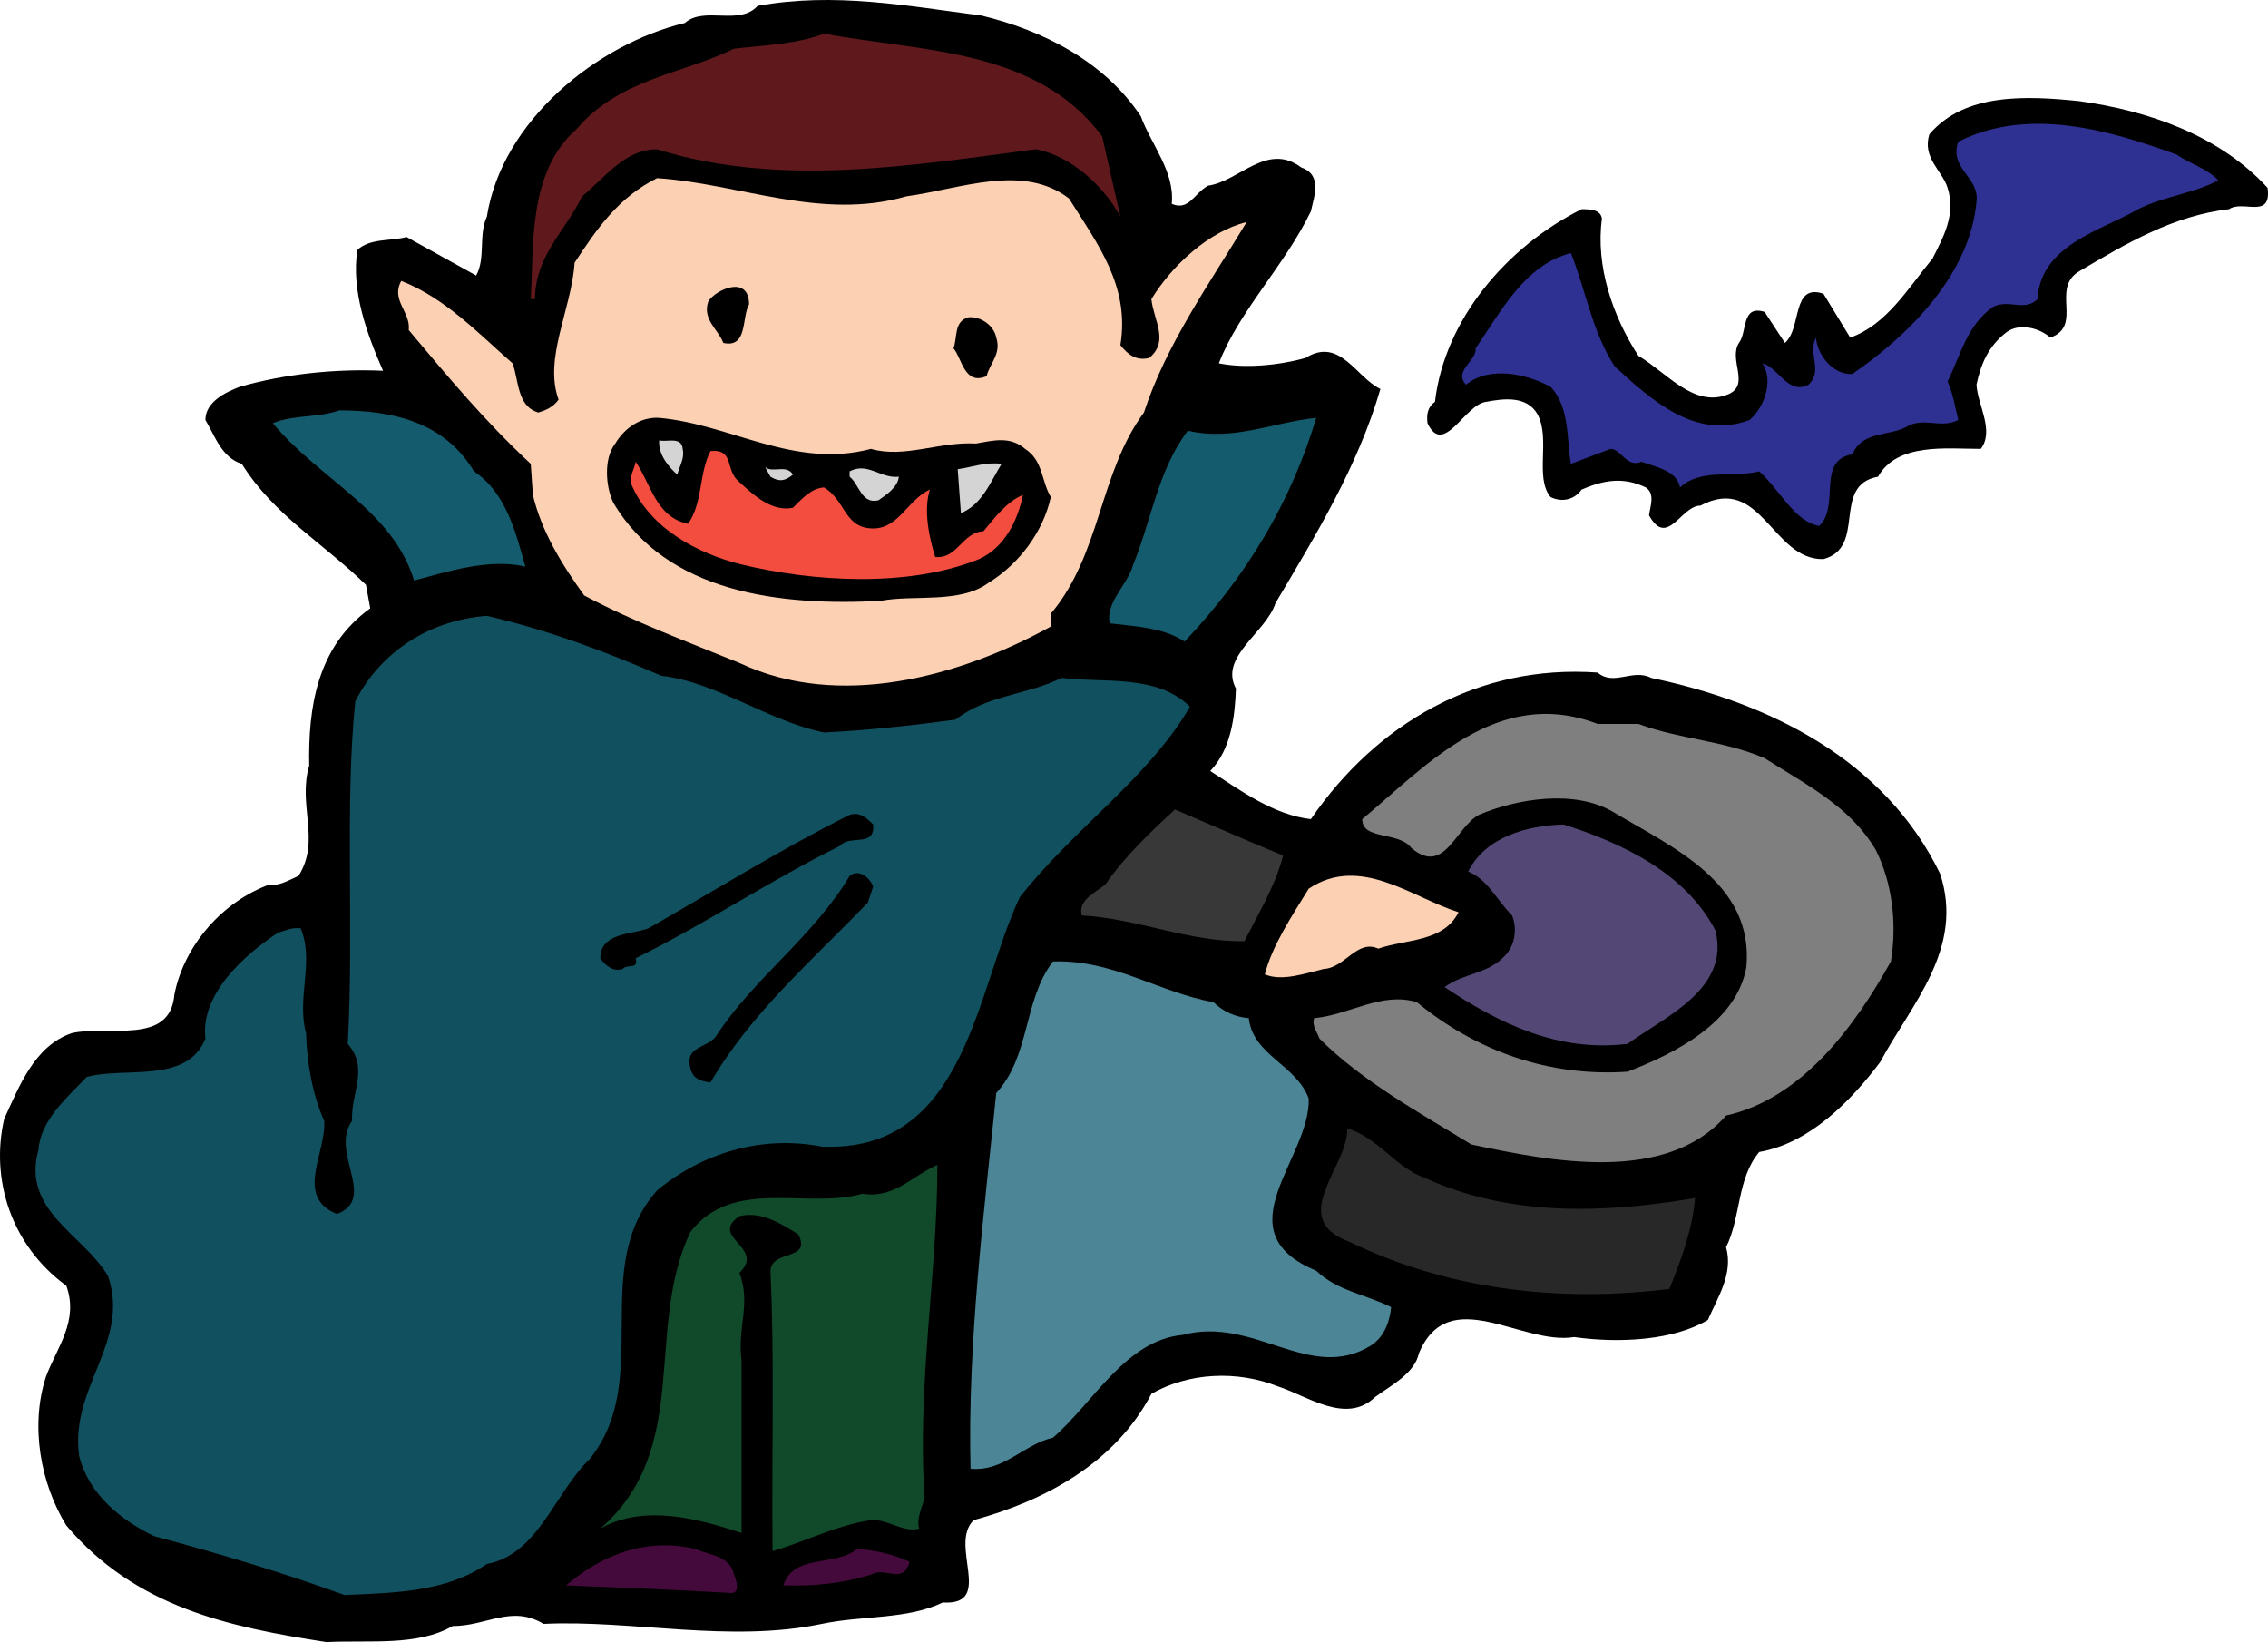
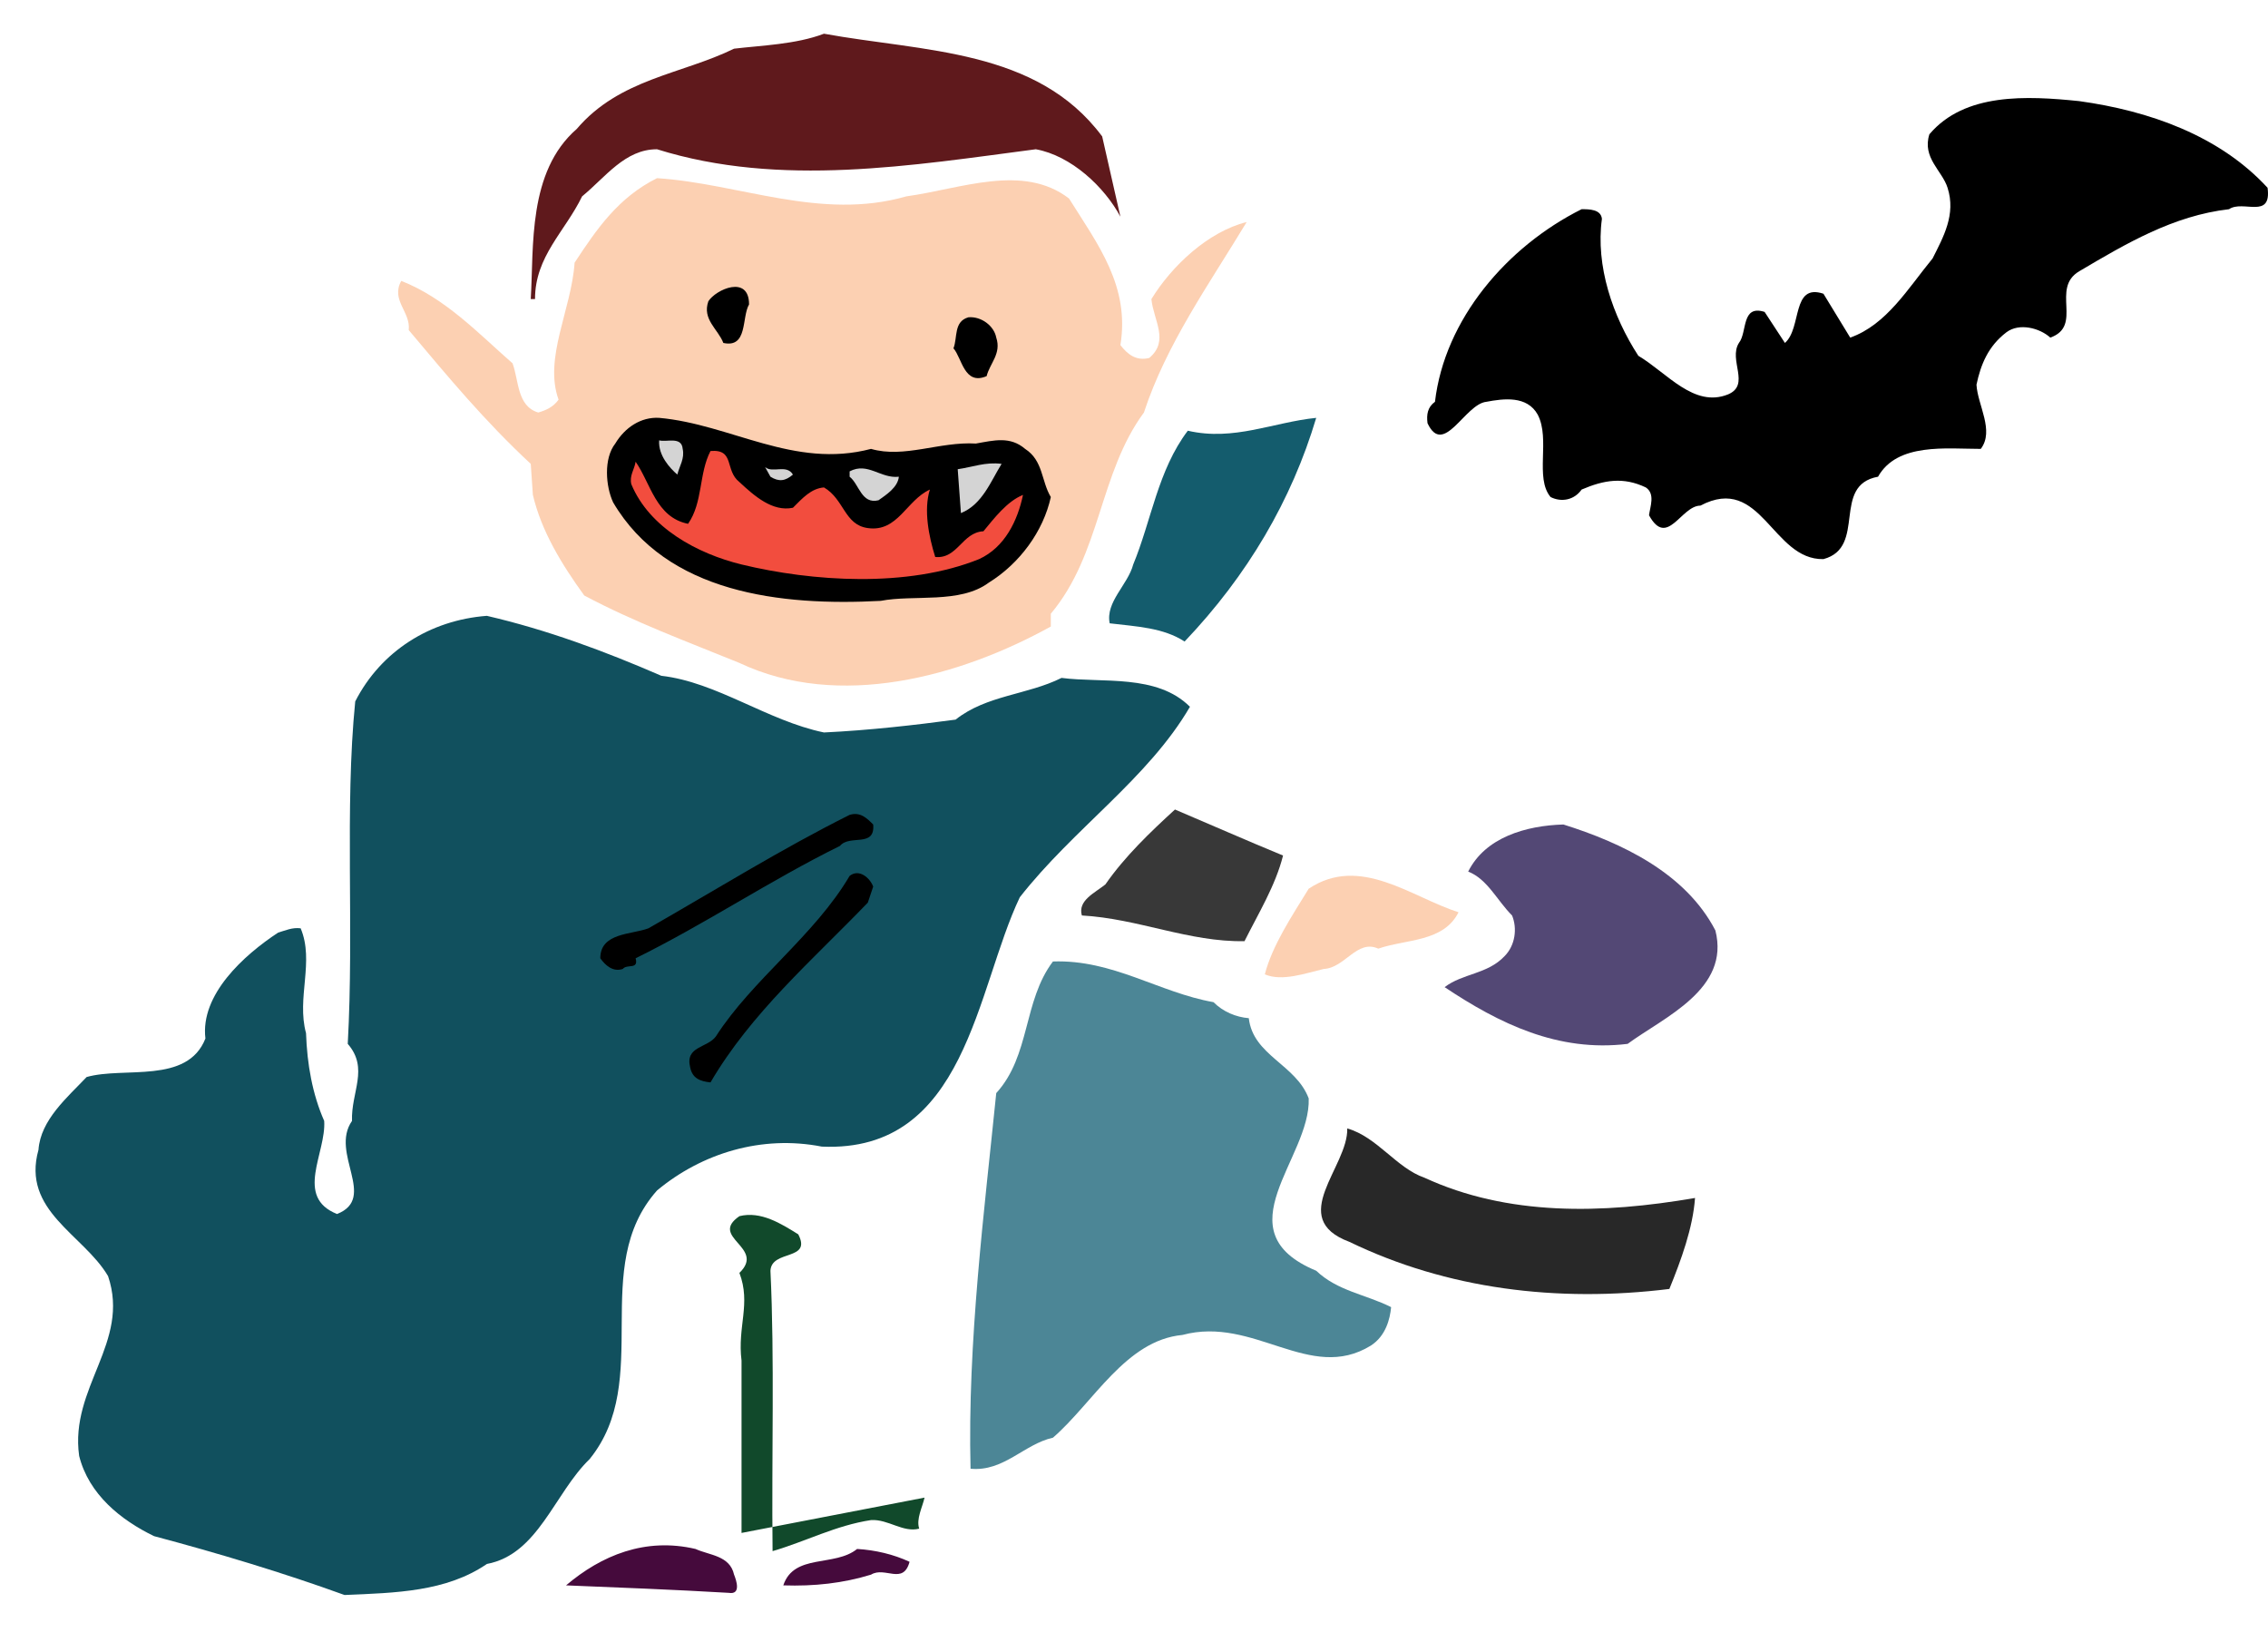
<svg xmlns="http://www.w3.org/2000/svg" width="262.049" height="189.731">
-   <path d="M131.8 13.414c1.235 3.34 3.957 6.43 3.586 10.137 1.977.867 2.598-1.235 4.204-2.102 3.585-.492 6.8-5.07 10.757-2.101 2.473.867 1.485 3.34 1.114 5.07-2.97 6.184-8.286 11.5-10.633 17.559 2.965.617 6.922.246 10.012-.618 3.957-2.476 5.812 2.223 8.656 3.586-2.594 8.899-7.418 16.813-12.117 24.727-1.114 3.46-6.551 6.184-4.575 9.89-.125 3.094-.496 6.926-2.968 9.524 3.464 2.223 7.296 5.066 11.625 5.562 7.543-11.003 19.289-17.93 33.136-16.937 1.856 1.605 4.078-.496 6.18.617 13.602 2.844 26.957 9.395 33.387 22.625 2.843 8.656-3.34 15.086-6.926 21.762-3.336 4.453-8.16 9.398-13.973 10.387-2.593 3.093-2.101 7.543-3.832 11.004.867 3.093-.988 5.812-2.101 8.41-3.957 2.347-10.137 2.718-15.457 1.976-6.059.989-14.465-6.304-17.926 1.856-.496 2.347-3.215 3.707-5.07 5.07-3.34 3.215-7.79-.125-11.254-1.238-4.696-1.856-10.262-1.606-14.59.867-4.203 8.035-12.363 12.363-20.524 14.59-2.968 2.844 2.473 9.89-3.586 9.52-4.082 1.98-9.273 1.484-13.972 2.472-10.633 2.227-22.008-.492-32.149 0-3.707-2.227-6.55.25-10.507.25-4.082 2.348-9.52 1.605-14.59 1.852-11.13-1.731-22.008-3.954-30.047-13.477-2.969-4.82-4.203-11.5-2.348-17.188 1.235-3.335 3.832-6.43 2.348-10.507-6.43-4.7-8.778-12.364-7.172-19.29 1.73-3.71 3.465-8.406 7.789-9.89 4.207-.992 11.379 1.484 11.871-4.453 1.113-5.688 5.563-10.758 11.004-12.735.988.247 2.227-.496 3.34-.988 2.598-4.082-.125-8.16 1.234-12.738-.12-6.676.867-13.723 7.051-18.176l-.496-2.719c-4.945-4.82-10.633-8.035-14.344-13.972-2.347-.742-3.09-3.215-4.203-5.07 0-2.102 2.348-3.215 3.957-3.833 5.191-1.484 11.004-2.101 16.566-1.855-1.851-4.203-3.707-9.274-2.964-13.969 1.484-1.363 3.832-.992 5.687-1.484 2.719 1.484 5.317 2.965 8.035 4.449 1.114-1.977.25-4.7 1.239-6.8 1.73-11.005 12.609-19.907 22.875-22.38C81.35.68 85.433 3.027 87.535.68c8.902-1.61 17.187 0 25.84 1.113 7.172 1.727 14.222 5.316 18.425 11.621" />
  <path fill="#5f191c" d="m127.347 15.762 2.106 9.273c-1.856-3.46-5.692-7.047-9.77-7.789-14.219 1.856-29.55 4.453-43.77 0-3.71 0-5.937 3.215-8.656 5.442-1.976 4.078-5.44 6.921-5.44 11.87h-.493c.371-6.058-.371-14.714 5.316-19.66 4.946-5.812 12.117-6.308 18.176-9.273 3.09-.371 7.172-.496 10.387-1.73 11.496 2.101 24.601 1.73 32.144 11.867" />
  <path d="M262 21.7c.492 3.706-2.844 1.359-4.453 2.472-6.43.742-11.872 3.957-17.31 7.172-3.339 1.976.493 6.304-3.339 7.664-1.234-1.113-3.586-1.73-5.07-.617-2.102 1.605-2.965 3.707-3.461 6.058.125 2.348 2.101 5.317.496 7.418-3.957 0-9.645-.742-11.871 3.215-5.442.988-1.238 8.16-6.309 9.52-5.933.125-7.168-9.891-14.219-6.18-2.222 0-3.832 4.945-5.933 1.113.125-.992.742-2.476-.371-3.215-2.594-1.238-4.82-.867-7.418.246-.867 1.235-2.352 1.485-3.586.864-1.856-2.223 0-6.676-1.484-9.52-1.235-2.226-3.958-1.855-5.934-1.484-2.473.25-4.945 6.43-6.8 2.472-.126-.988 0-1.855.862-2.472 1.114-9.52 8.286-17.926 16.942-22.254.867 0 2.226 0 2.347 1.113-.742 5.438 1.239 11.25 4.208 15.824 3.335 1.98 6.43 6.059 10.382 4.454 2.598-1.114 0-3.957 1.239-5.938.988-1.234.246-4.45 2.968-3.586l2.348 3.586c1.98-1.73.742-6.922 4.45-5.687l3.093 5.07c4.203-1.485 6.676-5.688 9.52-9.149 1.238-2.472 2.718-5.07 1.73-8.16-.617-1.98-2.965-3.465-2.102-6.183 4.082-4.82 11.254-4.453 17.313-3.832 8.035 1.113 16.195 3.957 21.762 10.015" />
-   <path fill="#2e3192" d="M256.308 20.832c-2.719 1.484-6.304 1.856-9.27 3.34-4.206 2.473-11.253 4.078-11.624 10.387-1.485 1.48-3.215 0-5.07.863-3.09 2.101-3.833 5.687-5.317 8.656.621 1.36.867 2.965 1.238 4.45-1.98.992-3.71-.247-5.687.617-2.102 1.363-5.317.496-6.555 3.34-4.203.742-1.36 5.937-3.832 8.285-2.844-.493-4.574-4.204-6.926-6.305-2.965.742-6.8-.371-9.148 1.855-.371-1.98-2.844-2.351-4.45-2.968-1.734.742-2.35-1.485-3.585-1.485l-4.578 1.73c-.493-2.843-.122-6.554-2.348-8.902-2.719-1.484-7.047-2.472-9.77-.246-1.48-1.61 1.239-2.722 1.114-4.203 2.968-4.328 5.691-9.644 11.004-11.004 1.734 4.324 2.472 9.149 5.07 13.106 4.203 3.832 9.273 8.531 15.582 6.18 1.851-1.606 2.719-4.696 1.48-6.551 1.856.492 2.97 3.707 5.32 2.472 1.727-1.61-.124-3.586.864-5.441.125 1.855 1.855 4.328 4.203 4.203 6.68-4.574 13.602-11.621 14.344-19.906.37-2.844-3.215-3.832-2.102-6.926 8.035-4.078 17.434-1.36 25.223 1.484 1.61 1.114 3.34 1.485 4.82 2.97" />
  <path fill="#fcd0b2" d="M104.722 22.688c6.305-.868 13.477-3.836 18.793.246 3.34 5.316 7.051 10.14 5.938 16.941.863 1.113 1.851 1.852 3.336 1.484 2.347-1.98.496-4.328.246-6.8 2.351-3.836 6.554-7.793 11.008-8.903-4.329 7.168-9.278 14.094-11.871 22.008-5.196 7.047-4.946 16.32-10.758 23.246v1.48c-10.508 5.813-24.48 9.645-35.98 4.208-6.06-2.473-12.118-4.7-17.93-7.793-2.594-3.582-4.946-7.418-5.934-11.621l-.246-3.586c-5.32-4.946-9.524-10.016-14.098-15.457.246-2.102-2.101-3.461-.863-5.684 5.066 1.977 8.902 6.055 12.855 9.52.743 1.976.497 4.945 2.97 5.687.866-.246 1.73-.621 2.35-1.484-1.734-4.82 1.485-10.387 1.852-15.828 2.598-3.957 5.07-7.543 9.524-9.766 9.52.617 18.918 4.945 28.808 2.102" />
  <path d="M86.547 35.176c-.868 1.484-.125 5.07-2.97 4.449-.616-1.605-2.472-2.719-1.73-4.82.868-1.36 4.7-3.094 4.7.37m28.562 3.833c.617 1.855-.742 2.969-1.113 4.453-2.598 1.113-2.844-2.102-3.832-3.215.492-1.238 0-3.094 1.73-3.586 1.48-.125 2.965.988 3.215 2.348" />
-   <path fill="#145c6d" d="M54.77 54.465c3.706 2.473 4.82 7.047 5.933 11.004-4.203-.992-9.149.617-12.86 1.605-2.472-8.16-10.878-11.62-16.32-18.176 2.352-.988 5.317-.617 7.668-1.48 6.43 0 12.238 1.48 15.578 7.047" />
  <path d="M100.64 51.867c3.832 1.114 7.914-.867 12.117-.617 2.102-.371 3.958-.867 5.688.617 2.102 1.36 1.855 3.711 2.969 5.563-.867 3.957-3.586 7.668-7.172 9.894-3.336 2.473-8.656 1.36-12.488 2.102-11.5.617-24.727-.867-30.91-11.375-.868-1.856-1.114-5.07.246-6.801 1.113-1.855 2.968-3.094 5.07-2.969 8.285.742 15.578 5.934 24.48 3.586" />
  <path fill="#145c6d" d="M152.078 48.281c-2.844 9.52-7.914 18.176-15.207 25.844-2.473-1.61-5.567-1.734-8.657-2.105-.496-2.473 2.102-4.45 2.72-6.797 2.1-5.07 2.843-10.883 6.308-15.457 5.316 1.234 9.89-.989 14.836-1.485" />
  <path fill="#d4d4d4" d="M78.879 51.867c.25 1.114-.372 1.977-.618 2.969-.863-.742-2.226-2.227-2.101-3.957.867.246 2.597-.496 2.719.988" />
  <path fill="#f24d3e" d="M85.433 55.7c1.73 1.609 3.832 3.464 6.184 2.968 1.11-1.113 2.101-2.227 3.586-2.348 2.347 1.36 2.347 4.325 5.066 4.696 3.465.496 4.453-3.215 7.172-4.45-.742 2.348-.121 5.442.617 7.79 2.598.246 3.094-2.844 5.567-2.97 1.234-1.48 2.718-3.46 4.574-4.202-.617 2.968-2.102 6.058-5.07 7.418-8.286 3.34-19.29 2.597-27.45.62-5.066-1.238-10.632-4.206-12.734-9.273-.246-.992.371-1.734.496-2.597 1.73 2.472 2.348 6.43 6.059 7.171 1.73-2.472 1.234-5.812 2.593-8.41 2.844-.246 1.61 2.227 3.34 3.586" />
  <path fill="#d4d4d4" d="M115.726 53.598c-1.238 1.98-2.226 4.699-4.699 5.687l-.371-5.07c1.73-.246 3.215-.863 5.07-.617m-24.109 1.238c-.867.742-1.61.863-2.598.246l-.617-1.113c.863.742 2.473-.371 3.215.867m12.238.246c-.121 1.238-1.484 2.102-2.348 2.719-1.98.496-2.226-1.852-3.34-2.719v-.617c2.102-1.113 3.587.863 5.688.617" />
  <path fill="#11505e" d="M76.406 78.082c6.43.738 12.242 5.191 18.797 6.55 5.191-.245 10.633-.866 15.207-1.484 3.586-2.843 8.285-2.843 12.242-4.82 4.695.617 11.004-.496 14.836 3.336-4.824 8.285-13.477 14.098-19.66 22.012-5.07 10.633-6.18 29.55-22.875 28.808-6.922-1.359-13.848.743-19.04 5.07-7.913 8.903-.37 21.884-7.788 31.036-4.082 3.953-5.938 11.004-11.871 12.117-4.7 3.215-10.512 3.336-16.446 3.586-7.172-2.598-14.59-4.824-22.008-6.8-3.835-1.856-7.543-4.825-8.656-9.274-1.113-7.914 5.934-13.11 3.34-20.774-2.844-4.824-10.016-7.543-8.039-14.59.246-3.464 3.34-6.058 5.562-8.41 4.329-1.234 11.625.868 13.727-4.449-.617-5.07 4.45-9.644 8.406-12.242.867-.246 1.61-.617 2.598-.492 1.61 3.832-.492 8.035.621 12.117.121 3.586.738 7.047 2.098 10.137.25 3.71-3.461 8.78 1.484 10.757 4.7-1.855-.863-7.046 1.73-10.757-.12-3.336 1.981-6.059-.492-8.903.743-13.351-.37-27.199.864-39.566 2.968-5.813 8.656-9.395 15.21-9.89 6.922 1.605 13.602 4.077 20.153 6.925" />
-   <path fill="#7f7f7f" d="M189.297 83.645c5.066 1.855 9.644 1.855 14.59 3.957 4.82 3.09 9.89 5.562 12.859 10.632 1.851 3.711 2.472 8.407 1.73 12.86-4.203 7.543-10.261 15.824-19.043 17.804-6.922 7.915-20.152 5.317-29.426 3.34-6.058-3.71-12.613-7.297-17.558-12.242-.246-.742-.867-1.36-.617-2.351 4.078-.368 7.789-3.09 11.867-1.852 6.926 5.688 15.332 8.652 24.36 8.035 5.44-2.101 12.613-5.687 13.726-12.117.863-9.766-8.656-13.848-15.457-17.93-4.453-2.593-11.13-1.48-15.457.371-2.719 1.485-3.957 7.051-7.79 3.836-1.484-1.98-5.687-.867-5.687-3.34 7.297-6.058 15.578-15.453 27.203-11.003h4.7" />
  <path fill="#383838" d="M148.246 98.852c-.867 3.46-2.844 6.68-4.453 9.894-6.43.121-12.239-2.598-18.793-2.969-.496-1.73 1.484-2.597 2.718-3.586 2.227-3.214 5.196-6.058 8.04-8.656 4.078 1.73 8.285 3.586 12.488 5.317" />
  <path d="M100.89 95.266c.246 2.722-2.722 1.113-3.836 2.472-8.035 3.957-15.578 9.028-23.613 12.985.367 1.36-.992.617-1.484 1.234-1.114.371-1.98-.371-2.598-1.234 0-2.969 3.586-2.719 5.563-3.461 7.793-4.453 15.332-9.153 23.246-13.11 1.238-.37 1.98.375 2.722 1.114" />
  <path fill="#534875" d="M198.199 107.508c1.73 6.8-5.938 10.015-10.14 13.105-8.036.989-14.837-2.347-21.145-6.554 2.101-1.606 4.949-1.48 6.926-3.582 1.238-1.239 1.484-3.215.867-4.7-1.735-1.73-2.844-4.203-5.07-5.07 1.976-3.957 6.675-5.316 11.003-5.441 6.676 2.101 14.094 5.566 17.559 12.242" />
  <path d="m100.89 102.438-.62 1.855c-6.43 6.676-13.477 12.734-18.177 20.773-1.234-.125-2.101-.496-2.347-1.73-.617-2.473 1.976-2.227 2.969-3.586 4.203-6.555 11.375-11.625 15.453-18.547 1.113-.867 2.347.246 2.722 1.235" />
  <path fill="#fcd0b2" d="M168.523 105.406c-1.73 3.461-6.058 3.09-9.273 4.203-2.473-1.113-3.832 2.227-6.305 2.348-2.105.496-4.824 1.484-6.805.621.867-3.34 3.094-6.676 5.07-9.894 5.938-3.957 11.872.992 17.313 2.722" />
  <path fill="#4c8696" d="M140.207 115.793c1.113 1.113 2.597 1.73 4.082 1.852.496 4.328 5.437 5.32 6.922 9.273.25 6.926-10.137 15.336.867 19.91 2.472 2.348 5.687 2.719 8.656 4.203-.125 1.36-.617 3.34-2.352 4.45-7.046 4.328-13.476-3.461-21.761-1.235-6.551.617-10.262 7.79-14.961 11.871-3.336.742-5.688 3.953-9.52 3.586-.37-14.594 1.61-29.926 2.969-43.402 3.957-4.328 3.09-10.633 6.55-15.207 6.927-.246 12.243 3.586 18.548 4.699" />
  <path fill="#282828" d="M164.566 136.07c9.645 4.45 20.523 4.203 31.281 2.348-.246 3.46-1.605 7.172-2.965 10.512-12.984 1.605-25.718 0-36.972-5.442-7.293-2.718-.121-8.656-.246-13.105 3.46.988 5.687 4.574 8.902 5.687" />
-   <path fill="#11492b" d="M106.824 173.04c-.246 1.112-.988 2.472-.617 3.585-1.856.496-3.586-1.113-5.567-.988-4.078.617-7.543 2.472-11.375 3.586-.125-11.13.246-22.133-.246-32.395.121-2.476 4.82-1.113 3.215-4.207-1.98-1.234-4.328-2.719-6.8-2.101-3.587 2.472 3.09 3.586 0 6.554 1.359 3.586-.25 6.184.245 10.137v19.91c-4.574-1.484-11.129-3.465-16.32-.496 10.633-9.273 5.07-22.875 10.387-34.25 4.945-6.43 13.476-2.598 19.906-4.45 3.586.618 5.813-2.1 8.656-3.339 0 12.734-2.351 25.098-1.484 38.453" />
+   <path fill="#11492b" d="M106.824 173.04c-.246 1.112-.988 2.472-.617 3.585-1.856.496-3.586-1.113-5.567-.988-4.078.617-7.543 2.472-11.375 3.586-.125-11.13.246-22.133-.246-32.395.121-2.476 4.82-1.113 3.215-4.207-1.98-1.234-4.328-2.719-6.8-2.101-3.587 2.472 3.09 3.586 0 6.554 1.359 3.586-.25 6.184.245 10.137v19.91" />
  <path fill="#450a3c" d="M84.816 181.941c.246.618.863 2.352-.621 2.102-6.305-.371-12.734-.617-18.793-.863 4.082-3.465 9.148-5.567 14.96-4.207 1.61.742 3.958.742 4.454 2.968m20.277-1.484c-.742 2.723-2.843.496-4.453 1.484-3.215.989-6.55 1.36-10.136 1.239 1.234-3.711 5.933-2.102 8.53-4.207 2.102.125 4.204.62 6.06 1.484" />
</svg>